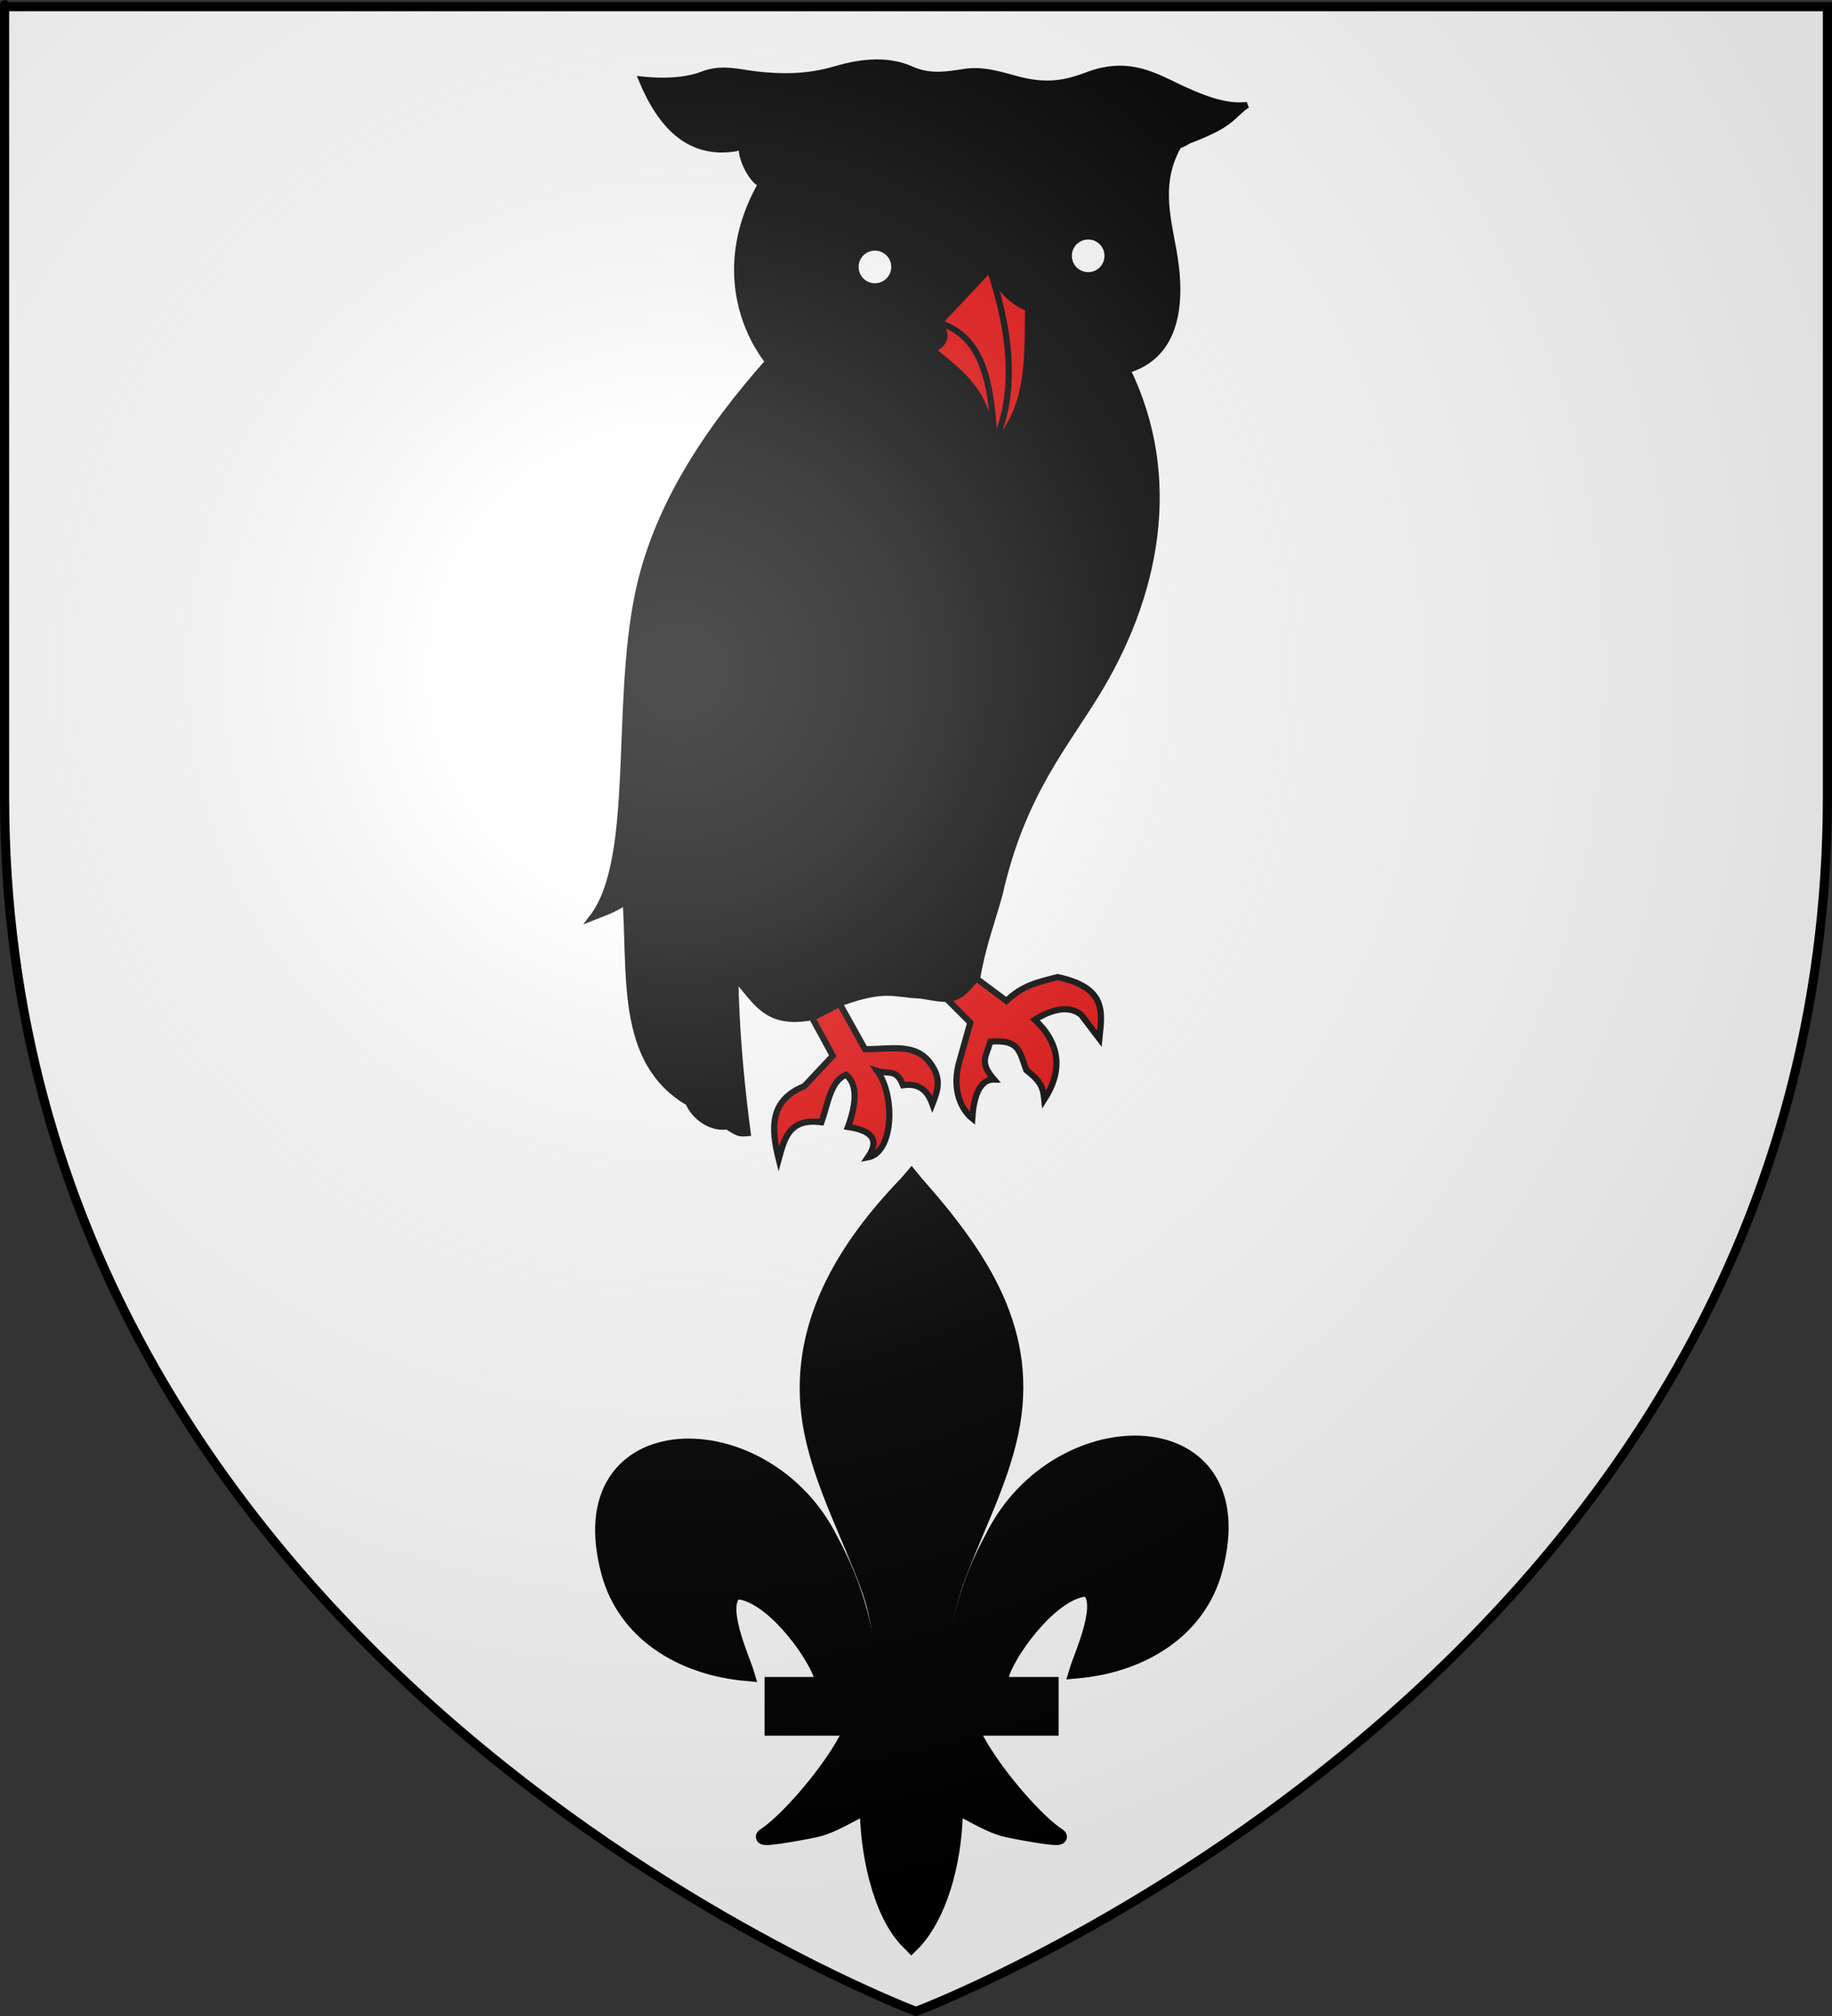
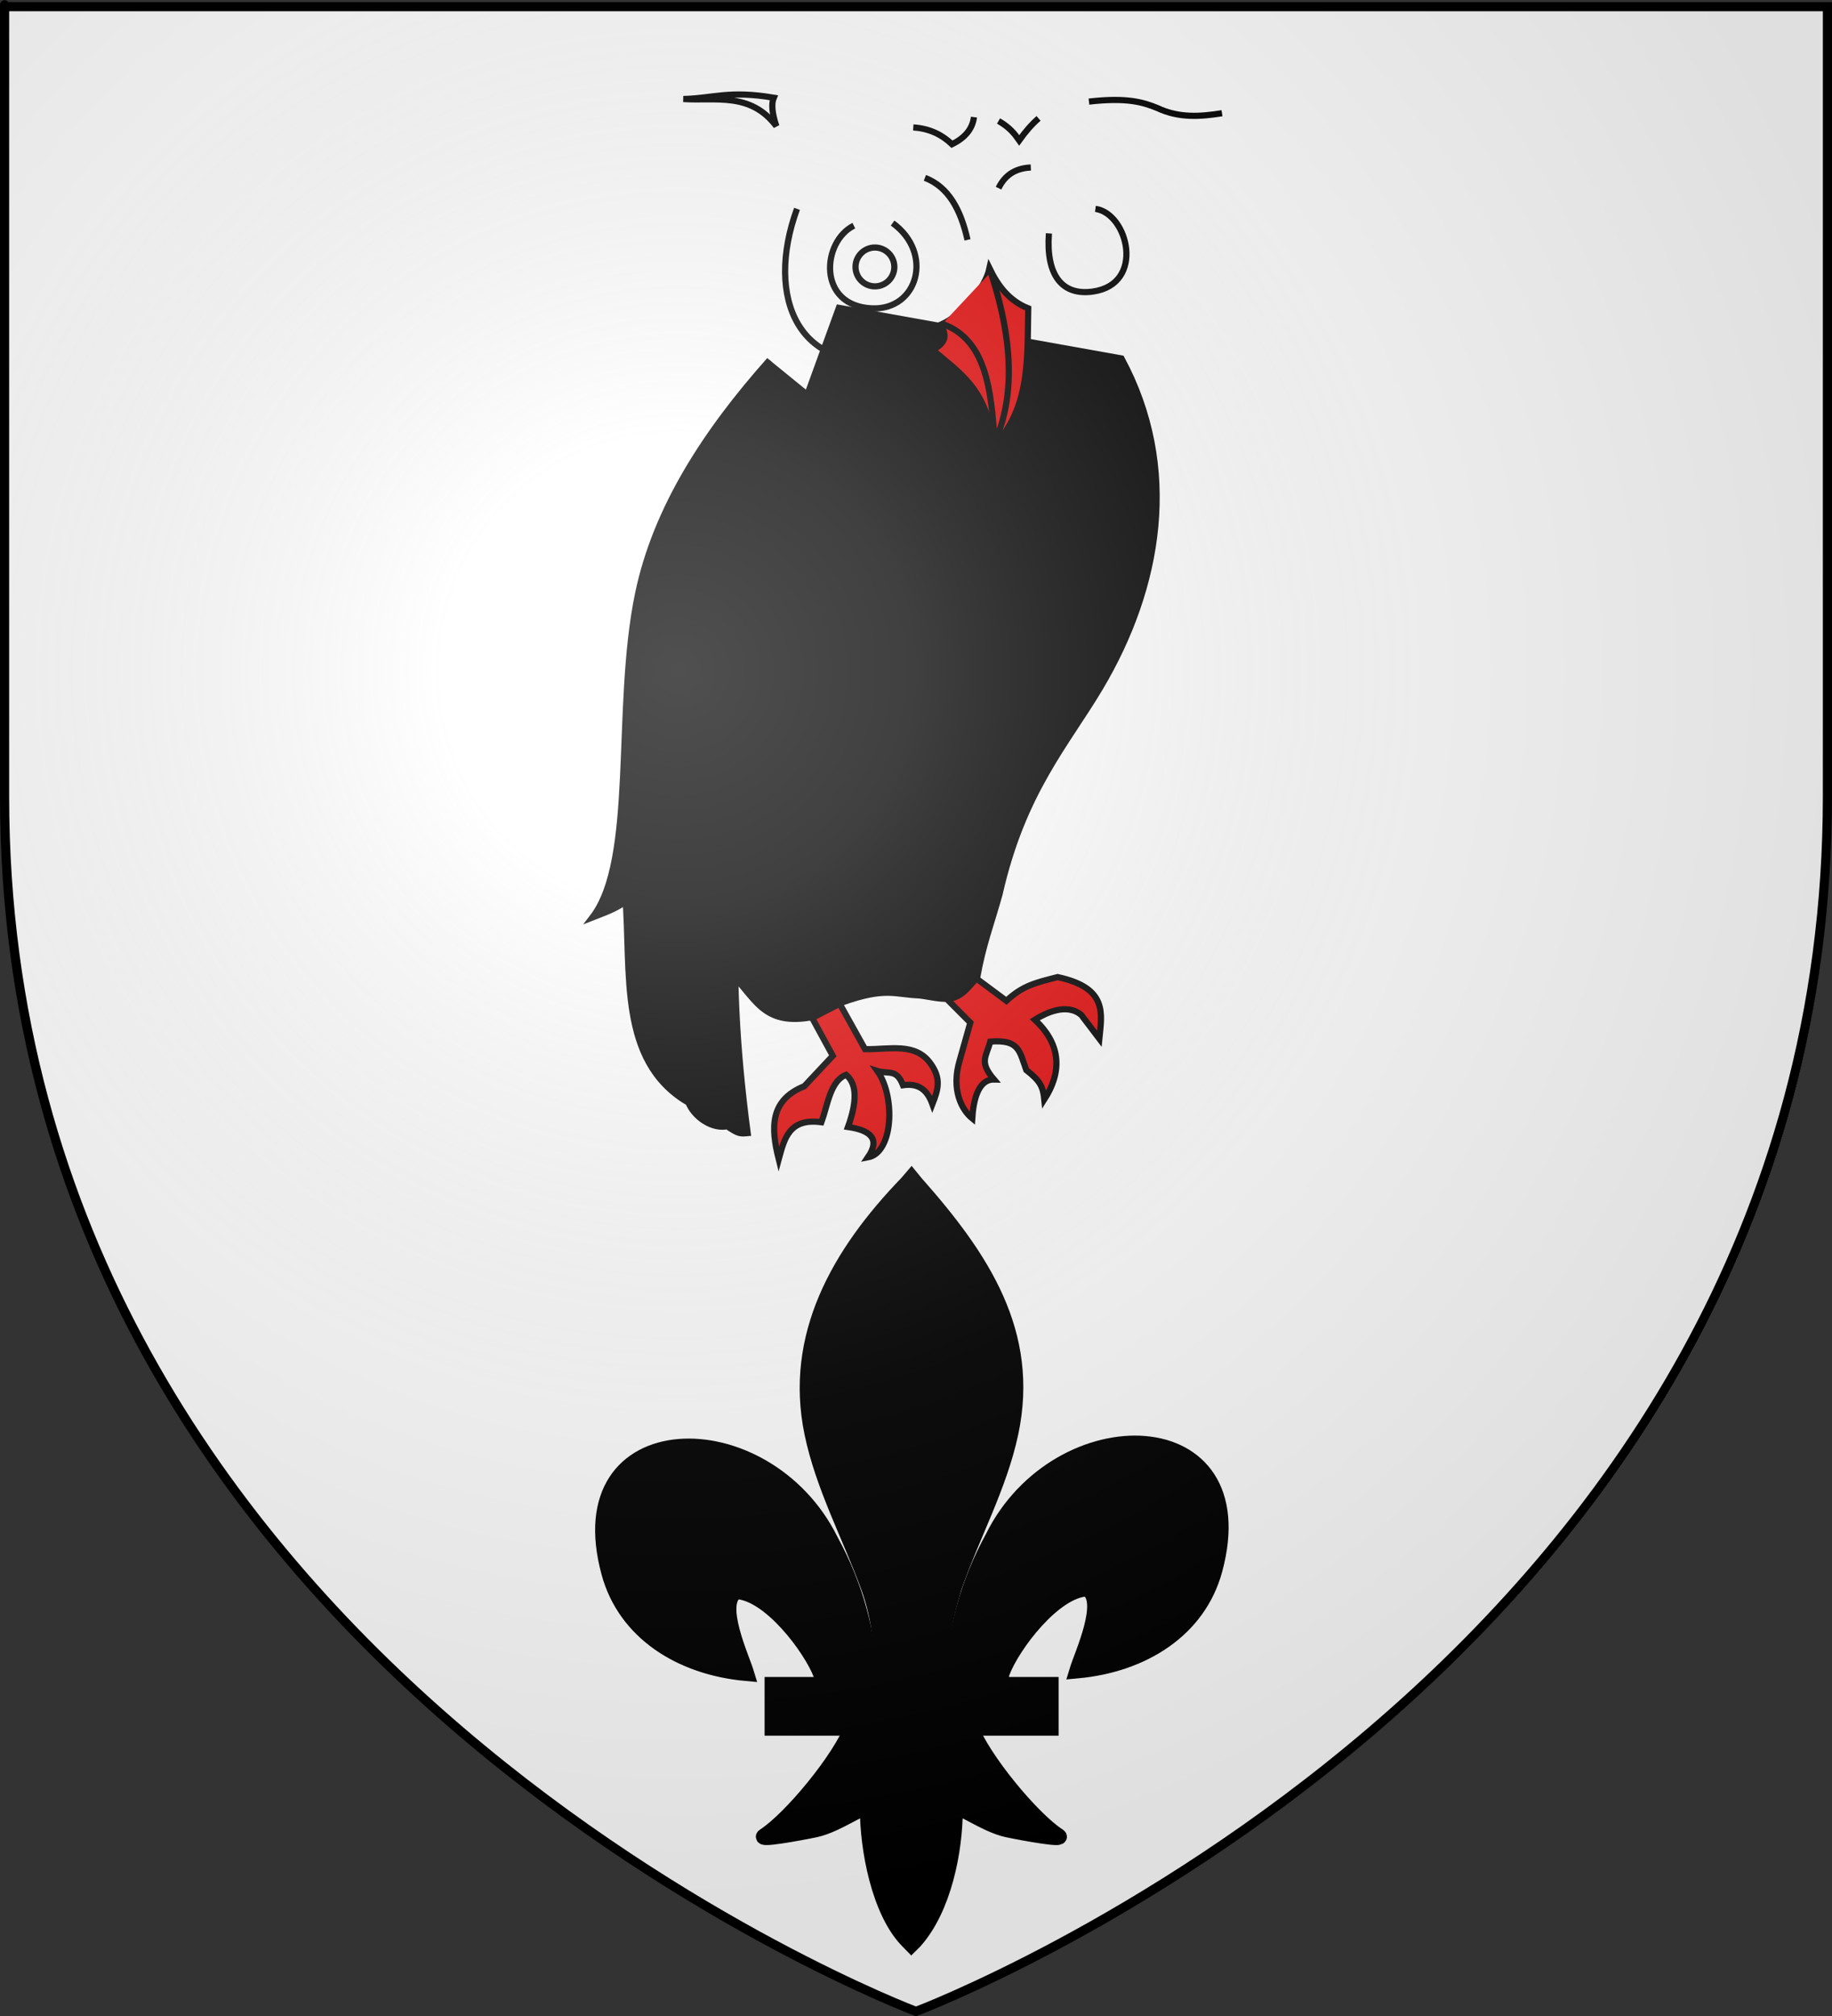
<svg xmlns="http://www.w3.org/2000/svg" xmlns:ns1="http://sodipodi.sourceforge.net/DTD/sodipodi-0.dtd" xmlns:ns2="http://www.inkscape.org/namespaces/inkscape" xmlns:xlink="http://www.w3.org/1999/xlink" height="660" width="600" version="1.0" id="svg2" ns1:version="0.32" ns2:version="0.46" ns1:docname="Blason_famille_de_Coëtanlem.svg" ns1:docbase="C:\Documents and Settings\Standard\Mes documents\Ouiqui\Blasons" ns2:export-filename="/Users/olivier/Desktop/Blason Rouge/Blason_Vide_3D.png" ns2:export-xdpi="144" ns2:export-ydpi="144" ns2:output_extension="org.inkscape.output.svg.inkscape">
  <rect width="100%" height="100%" fill="#333333" stroke="none" />
  <ns1:namedview ns2:window-height="746" ns2:window-width="1024" ns2:pageshadow="2" ns2:pageopacity="0.0" guidetolerance="10.0" gridtolerance="10.0" objecttolerance="10.0" borderopacity="1.0" bordercolor="#666666" pagecolor="#ffffff" id="base" showgrid="false" height="660px" ns2:zoom="1" ns2:cx="368.98436" ns2:cy="472.82609" ns2:window-x="0" ns2:window-y="0" ns2:current-layer="layer3" showguides="true" ns2:guide-bbox="true" />
  <desc id="desc4">Flag of Canton of Valais (Wallis)</desc>
  <defs id="defs6">
    <ns2:perspective ns1:type="inkscape:persp3d" ns2:vp_x="0 : 330 : 1" ns2:vp_y="0 : 1000 : 0" ns2:vp_z="600 : 330 : 1" ns2:persp3d-origin="300 : 220 : 1" id="perspective77" />
    <linearGradient id="linearGradient2893">
      <stop style="stop-color:white;stop-opacity:0.314;" offset="0" id="stop2895" />
      <stop id="stop2897" offset="0.19" style="stop-color:white;stop-opacity:0.251;" />
      <stop style="stop-color:#6b6b6b;stop-opacity:0.125;" offset="0.6" id="stop2901" />
      <stop style="stop-color:black;stop-opacity:0.125;" offset="1" id="stop2899" />
    </linearGradient>
    <linearGradient id="linearGradient2885">
      <stop id="stop2887" offset="0" style="stop-color:white;stop-opacity:1;" />
      <stop style="stop-color:white;stop-opacity:1;" offset="0.229" id="stop2891" />
      <stop id="stop2889" offset="1" style="stop-color:black;stop-opacity:1;" />
    </linearGradient>
    <linearGradient id="linearGradient2955">
      <stop id="stop2867" offset="0" style="stop-color:#fd0000;stop-opacity:1;" />
      <stop style="stop-color:#e77275;stop-opacity:0.659;" offset="0.5" id="stop2873" />
      <stop style="stop-color:black;stop-opacity:0.323;" offset="1" id="stop2959" />
    </linearGradient>
    <radialGradient ns2:collect="always" xlink:href="#linearGradient2955" id="radialGradient2961" cx="225.524" cy="218.901" fx="225.524" fy="218.901" r="300" gradientTransform="matrix(-4.167939e-4,2.183,-1.884,-3.599562e-4,615.597,-289.121)" gradientUnits="userSpaceOnUse" />
    <polygon id="star" transform="scale(53,53)" points="0,-1 0.588,0.809 -0.951,-0.309 0.951,-0.309 -0.588,0.809 0,-1 " />
    <clipPath id="clip">
      <path d="M 0,-200 L 0,600 L 300,600 L 300,-200 L 0,-200 z " id="path10" />
    </clipPath>
    <radialGradient ns2:collect="always" xlink:href="#linearGradient2955" id="radialGradient1911" gradientUnits="userSpaceOnUse" gradientTransform="matrix(-4.167939e-4,2.183,-1.884,-3.599562e-4,615.597,-289.121)" cx="225.524" cy="218.901" fx="225.524" fy="218.901" r="300" />
    <radialGradient ns2:collect="always" xlink:href="#linearGradient2955" id="radialGradient2865" gradientUnits="userSpaceOnUse" gradientTransform="matrix(0,1.749,-1.593,-1.049767e-7,551.788,-191.29)" cx="225.524" cy="218.901" fx="225.524" fy="218.901" r="300" />
    <radialGradient ns2:collect="always" xlink:href="#linearGradient2955" id="radialGradient2871" gradientUnits="userSpaceOnUse" gradientTransform="matrix(0,1.386,-1.323,-5.741131e-8,-158.082,-109.541)" cx="225.524" cy="218.901" fx="225.524" fy="218.901" r="300" />
    <radialGradient ns2:collect="always" xlink:href="#linearGradient2893" id="radialGradient3163" gradientUnits="userSpaceOnUse" gradientTransform="matrix(1.353,0,0,1.349,-77.629,-85.747)" cx="221.445" cy="226.331" fx="221.445" fy="226.331" r="300" />
  </defs>
  <g ns2:groupmode="layer" id="layer3" ns2:label="Fond écu" style="display:inline">
    <path id="path2855" style="opacity:1;fill:#ffffff;fill-opacity:1;fill-rule:evenodd;stroke:none;stroke-width:1px;stroke-linecap:butt;stroke-linejoin:miter;stroke-opacity:1" d="M 301.277,659.223 C 301.277,659.223 599.777,546.903 599.777,261.452 C 599.777,-24 599.777,2.9 599.777,2.9 L 2.777,2.9 L 2.777,261.452 C 2.777,546.903 301.277,659.223 301.277,659.223 z" ns1:nodetypes="cccccc" />
    <g style="fill:#000000;display:inline" id="g2656" transform="matrix(1.767,0,0,1.695,-561.645,359.714)">
      <path ns1:nodetypes="ccscscc" id="path2658" style="fill:#000000;fill-opacity:1;fill-rule:evenodd;stroke:#000000;stroke-width:3;stroke-linecap:butt;stroke-linejoin:miter;stroke-miterlimit:4;stroke-dasharray:none;stroke-opacity:1;display:inline" d="M 494.58,112.994 C 494.811,102.942 497.298,93.6 501.928,84.747 C 514.05,59.245 551.074,59.854 542.912,91.043 C 539.905,102.536 529.688,109.291 517.551,110.45 C 518.427,107.421 523.246,96.716 519.356,94.621 C 513.136,94.856 505.412,105.606 503.555,110.732 C 503.287,111.468 503.362,112.318 503.062,113.042" />
      <g id="g2660" style="fill:#000000;stroke-width:18.491;stroke-miterlimit:4;stroke-dasharray:none;display:inline" transform="matrix(0.162,0,0,0.162,422.292,6.357)">
        <g id="g2662" style="fill:#000000;fill-opacity:1;stroke:#000000;stroke-width:18.491;stroke-miterlimit:4;stroke-dasharray:none;stroke-opacity:1" transform="translate(0,4)">
          <path ns1:nodetypes="ccscscc" id="path2664" style="fill:#000000;fill-opacity:1;fill-rule:evenodd;stroke:#000000;stroke-width:18.491;stroke-linecap:butt;stroke-linejoin:miter;stroke-miterlimit:4;stroke-dasharray:none;stroke-opacity:1" d="M 350.523,657.372 C 349.098,595.416 333.772,537.833 305.233,483.264 C 230.519,326.078 2.313,329.832 52.618,522.075 C 71.155,592.914 134.127,634.549 208.937,641.69 C 203.537,623.025 173.837,557.038 197.813,544.128 C 236.151,545.577 283.757,611.833 295.205,643.429 C 296.858,647.965 296.396,653.207 298.241,657.669" />
          <path ns1:nodetypes="csccccsccc" id="path2666" style="fill:#000000;fill-opacity:1;fill-rule:nonzero;stroke:#000000;stroke-width:18.491;stroke-linecap:butt;stroke-linejoin:miter;stroke-miterlimit:4;stroke-dasharray:none;stroke-opacity:1" d="M 393.626,57.12 C 314.912,141.97 262.061,240.082 284.845,355.151 C 297.414,418.635 327.886,477.431 349.376,538.589 C 362.812,576.959 366.248,617.041 364.657,657.37 L 431.438,657.37 C 428.242,616.744 435.245,577.372 446.72,538.589 C 467.194,477.051 498.345,418.683 511.251,355.151 C 535.379,236.372 478.744,146.792 402.813,57.495 L 398.173,51.577 L 393.626,57.12 z" />
          <path ns1:nodetypes="cssscccssscc" id="path2668" style="fill:#000000;fill-opacity:1;fill-rule:evenodd;stroke:#000000;stroke-width:18.491;stroke-linecap:butt;stroke-linejoin:miter;stroke-miterlimit:4;stroke-dasharray:none;stroke-opacity:1" d="M 331.345,704.401 C 317.383,743.531 260.456,815.193 230.22,835.62 C 222.377,840.918 267.706,832.569 288.001,828.12 C 314.62,822.286 349.218,793.923 348.407,803.933 C 348.332,849.771 361.218,926.257 394.813,961.401 L 397.995,964.789 L 401.282,961.401 C 434.86,922.23 447.52,853.359 447.688,803.933 C 446.877,793.923 481.476,822.286 508.095,828.12 C 528.39,832.569 573.718,840.918 565.876,835.62 C 535.639,815.193 478.744,743.531 464.782,704.401 L 331.345,704.401 z" />
          <rect id="rect2670" style="fill:#000000;fill-opacity:1;stroke:#000000;stroke-width:18.491;stroke-miterlimit:4;stroke-dasharray:none;stroke-opacity:1" y="655.379" x="239.352" height="51.503" width="317.888" />
        </g>
      </g>
    </g>
    <path style="fill:#000000;fill-opacity:1;fill-rule:evenodd;stroke:#000000;stroke-width:2.022;stroke-linecap:butt;stroke-linejoin:miter;stroke-miterlimit:4;stroke-dasharray:none;stroke-opacity:1" d="M 238.642,318.081 C 247.503,326.09 249.266,336.41 266.781,332.848 L 275.937,328.136 C 290.029,323.114 293.048,325.567 301.045,325.876 C 303.9,326.138 308.939,327.562 311.924,326.749 C 316.033,325.631 317.92,321.944 319.987,320.273 C 321.989,309.106 324.519,302.949 327.354,292.747 C 334.941,259.286 349.156,243.895 360.3,225.162 C 379.842,192.307 386.589,153.085 367.304,117.358 L 274.737,100.793 L 224.069,240.13 L 238.642,318.081 z" id="path11691" ns1:nodetypes="ccccsccscccc" />
    <path style="fill:#000000;fill-opacity:1;fill-rule:evenodd;stroke:#000000;stroke-width:2.022;stroke-linecap:butt;stroke-linejoin:miter;stroke-miterlimit:4;stroke-dasharray:none;stroke-opacity:1" d="M 204.784,293.179 C 206.805,318.375 202.355,347.186 225.126,360.786 C 220.541,342.721 217.148,313.548 218.544,292.581 C 217.669,314.404 219.819,345.063 225.331,360.596 C 227.066,365.483 233.313,370.094 238.886,368.564 C 230.523,353.673 228.397,305.803 229.335,284.56 C 228.268,305.957 230.164,354.091 238.936,369.254 C 241.878,371.127 242.398,371.184 244.869,370.957 C 237.147,312.789 241.375,276.446 248.459,245.316 L 218.544,253.094 L 204.784,293.179 z" id="path10804" ns1:nodetypes="cccsccccccc" />
    <path style="fill:#000000;fill-opacity:1;fill-rule:evenodd;stroke:#000000;stroke-width:2.022;stroke-linecap:butt;stroke-linejoin:miter;stroke-miterlimit:4;stroke-dasharray:none;stroke-opacity:1" d="M 252.049,117.88 C 231.118,141.407 214.765,166.515 208.972,194.461 C 201.235,231.785 208.626,281.317 194.014,300.359 C 206.384,295.488 219.373,293.204 219.143,235.743 C 221.571,210.528 228.565,186.943 238.886,164.546 C 228.991,186.652 220.925,209.61 219.427,235.634 C 218.482,253.717 218.367,272.354 212.561,287.196 C 229.867,282.359 233.951,250.423 237.551,227.494 C 239.627,202.774 244.969,188.897 252.647,167.538 C 246.187,186.781 239.034,205.747 238.004,227.162 C 235.561,241.425 233.501,256.326 229.453,267.912 C 244.21,264.615 251.01,244.877 251.173,215.915 C 251.021,196.476 259.762,181.484 264.613,164.546 C 259.635,181.502 251.81,197.034 250.852,216 C 250.951,226.37 250.051,236.073 248.459,245.316 C 264.4,242.763 269.569,220.704 270.457,194.709 C 272.287,179.542 274.819,172.103 277.177,162.751 C 274.922,172.877 272.312,179.449 270.56,194.6 C 270.351,205.043 268.766,215.762 265.737,226.769 C 289.207,219.862 292.732,162.149 287.348,146.598 L 287.348,146.598" id="path9917" ns1:nodetypes="csccccccccccccccccccc" />
-     <path style="fill:#000000;fill-opacity:1;fill-rule:evenodd;stroke:#000000;stroke-width:2.022;stroke-linecap:butt;stroke-linejoin:miter;stroke-miterlimit:4;stroke-dasharray:none;stroke-opacity:1" d="M 305.96,115.196 C 309.586,132.607 288.66,137.936 273.577,133.979 C 251.104,128.082 229.303,95.354 249.305,60.207 C 246.901,59.625 242.958,53.066 242.916,48.493 C 242.895,46.212 245.753,46.491 246.456,44.137 C 246.701,43.317 244.703,47.428 240.973,48.542 C 226.052,50.952 216.623,41.649 210.145,26.047 C 219.458,27.035 226.081,25.98 230.142,24.38 C 236.351,21.935 242.118,23.752 247.638,24.38 C 255.754,25.303 264.303,25.419 273.467,22.714 C 283.118,19.865 291.425,19.564 298.462,22.714 C 304.581,25.454 310.115,24.442 315.958,23.547 C 322.062,22.612 327.605,24.498 333.455,26.047 C 344.519,28.976 351.016,26.475 356.784,24.38 C 368.367,20.173 376.333,23.84 384.279,27.713 C 393.812,32.36 401.503,35.227 408.441,34.378 C 402.987,38.07 404.28,40.341 389.278,46.043 C 383.354,49.933 378.028,47.752 373.447,46.876 C 377.682,47.292 382.71,49.293 385.945,47.709 C 379.327,59.407 382.145,70.195 384.279,81.869 C 389.51,110.491 379.72,130.552 338.454,119.362 L 305.96,115.196 z" id="path1900" ns1:nodetypes="cscssccssssssssccccscc" />
-     <path ns1:type="arc" style="fill:#ffffff;fill-opacity:1;fill-rule:nonzero;stroke:#000000;stroke-width:3.734;stroke-linecap:butt;stroke-linejoin:miter;marker:none;marker-start:none;marker-mid:none;marker-end:none;stroke-miterlimit:4;stroke-dasharray:none;stroke-dashoffset:0;stroke-opacity:1;visibility:visible;display:inline;overflow:visible" id="path2791" ns1:cx="356.24396" ns1:cy="312.53098" ns1:rx="11.718552" ns1:ry="11.718552" d="M 367.963,312.531 A 11.719,11.719 0 1 1 344.525,312.531 A 11.719,11.719 0 1 1 367.963,312.531 z" transform="matrix(0.542,0,0,0.542,163.306,-85.637)" />
    <path style="fill:#e20909;fill-opacity:1;fill-rule:evenodd;stroke:#000000;stroke-width:2.022;stroke-linecap:butt;stroke-linejoin:miter;stroke-miterlimit:4;stroke-dasharray:none;stroke-opacity:1" d="M 305.453,114.488 C 313.789,121.933 323.452,126.944 325.336,146.218 C 337.63,133.443 336.404,116.981 336.759,100.951 C 330.586,98.522 326.873,93.632 324.067,87.836 C 322.69,94.319 315.151,103.267 308.049,106.335 C 309.922,109.367 310.281,112.088 305.453,114.488 z" id="path2793" ns1:nodetypes="cccccc" />
    <path style="fill:#e20909;fill-rule:evenodd;stroke:#000000;stroke-width:2.022;stroke-linecap:butt;stroke-linejoin:miter;stroke-miterlimit:4;stroke-dasharray:none;stroke-opacity:1" d="M 308.626,106.027 C 322.951,111.105 324.714,127.698 325.759,144.948 C 331.495,131.753 332.811,114.67 324.49,89.105" id="path6353" ns1:nodetypes="ccc" />
    <path style="fill:none;fill-rule:evenodd;stroke:#000000;stroke-width:2.022;stroke-linecap:butt;stroke-linejoin:miter;stroke-miterlimit:4;stroke-dasharray:none;stroke-opacity:1" d="M 279.646,73.875 C 269.165,79.052 267.528,100.177 285.569,100.951 C 300.671,101.598 305.882,82.808 292.338,73.029" id="path6355" ns1:nodetypes="csc" />
    <path style="fill:none;fill-rule:evenodd;stroke:#000000;stroke-width:2.022;stroke-linecap:butt;stroke-linejoin:miter;stroke-miterlimit:4;stroke-dasharray:none;stroke-opacity:1" d="M 343.528,76.413 C 342.534,90.023 347.78,96.871 357.912,95.451 C 375.215,93.024 369.461,69.866 358.758,68.375" id="path6357" ns1:nodetypes="csc" />
    <path style="fill:none;fill-rule:evenodd;stroke:#000000;stroke-width:2.022;stroke-linecap:butt;stroke-linejoin:miter;stroke-miterlimit:4;stroke-dasharray:none;stroke-opacity:1" d="M 261.032,68.375 C 250.459,97.298 261.265,123.866 294.876,117.027" id="path6359" ns1:nodetypes="cc" />
    <path style="fill:none;fill-rule:evenodd;stroke:#000000;stroke-width:2.022;stroke-linecap:butt;stroke-linejoin:miter;stroke-miterlimit:4;stroke-dasharray:none;stroke-opacity:1" d="M 302.914,58.222 C 310.728,61.198 314.683,68.805 316.875,78.529" id="path6361" ns1:nodetypes="cc" />
    <path style="fill:none;fill-rule:evenodd;stroke:#000000;stroke-width:2.022;stroke-linecap:butt;stroke-linejoin:miter;stroke-miterlimit:4;stroke-dasharray:none;stroke-opacity:1" d="M 327.029,61.606 C 329.322,56.886 333.06,55.054 337.605,54.837" id="path6363" ns1:nodetypes="cc" />
-     <path style="fill:none;fill-rule:evenodd;stroke:#000000;stroke-width:2.022;stroke-linecap:butt;stroke-linejoin:miter;stroke-miterlimit:4;stroke-dasharray:none;stroke-opacity:1" d="M 356.219,51.03 C 396.649,57.763 378.725,117.845 352.412,110.258" id="path6365" ns1:nodetypes="cc" />
    <path style="fill:none;fill-opacity:1;fill-rule:evenodd;stroke:#000000;stroke-width:2.022;stroke-linecap:butt;stroke-linejoin:miter;stroke-miterlimit:4;stroke-dasharray:none;stroke-opacity:1" d="M 223.803,32.415 C 234.405,33.13 245.765,30.058 254.263,41.3 C 252.853,37.069 252.571,33.967 253.417,31.992 C 238.819,29.496 233.398,32.219 223.803,32.415 z" id="path6367" ns1:nodetypes="cccc" />
    <path style="fill:none;fill-rule:evenodd;stroke:#000000;stroke-width:2.022;stroke-linecap:butt;stroke-linejoin:miter;stroke-miterlimit:4;stroke-dasharray:none;stroke-opacity:1" d="M 299.107,41.723 C 304.418,42.053 308.46,44.074 311.799,47.222 C 315.731,45.284 318.436,42.528 318.99,38.338" id="path7254" ns1:nodetypes="ccc" />
    <path style="fill:none;fill-rule:evenodd;stroke:#000000;stroke-width:2.022;stroke-linecap:butt;stroke-linejoin:miter;stroke-miterlimit:4;stroke-dasharray:none;stroke-opacity:1" d="M 327.029,39.607 C 330.715,41.723 332.326,43.838 333.797,45.953 C 335.913,42.999 338.028,40.587 340.143,38.761" id="path7256" ns1:nodetypes="ccc" />
    <path style="fill:none;fill-rule:evenodd;stroke:#000000;stroke-width:2.022;stroke-linecap:butt;stroke-linejoin:miter;stroke-miterlimit:4;stroke-dasharray:none;stroke-opacity:1" d="M 356.643,33.261 C 369.072,31.843 374.402,33.467 379.065,35.377 C 386.115,38.711 393.166,38.19 400.217,37.069" id="path7258" ns1:nodetypes="ccc" />
    <path style="fill:#e20909;fill-opacity:1;fill-rule:evenodd;stroke:#000000;stroke-width:2.022;stroke-linecap:butt;stroke-linejoin:miter;stroke-miterlimit:4;stroke-dasharray:none;stroke-opacity:1" d="M 275.013,328.61 L 266.788,332.841 C 266.472,332.905 266.164,332.955 265.857,333.01 L 272.745,345.651 L 263.421,355.602 C 252.086,360.169 252.446,369.178 255.044,379.513 C 256.869,372.897 258.339,365.959 269.022,367.397 C 271.152,361.517 271.911,353.926 277.094,351.862 C 280.816,354.921 280.621,360.927 277.72,368.953 C 285.145,370.017 288.388,372.879 284.235,378.904 C 292.598,377.368 293.316,358.963 287.358,350.62 C 290.981,351.761 293.588,349.733 295.743,355.28 C 301.355,354.469 303.877,357.361 305.372,361.491 C 307.335,356.52 308.296,353.074 304.738,348.135 C 299.736,341.191 291.359,343.601 283.305,343.485 L 275.013,328.61 z" id="path1896" ns1:nodetypes="cccccccccccccscc" />
    <path style="fill:#e20909;fill-opacity:1;fill-rule:evenodd;stroke:#000000;stroke-width:2.022;stroke-linecap:butt;stroke-linejoin:miter;stroke-miterlimit:4;stroke-dasharray:none;stroke-opacity:1" d="M 346.375,319.878 C 339.317,321.708 335.047,322.583 329.605,327.645 L 319.84,320.386 C 317.828,322.107 315.933,325.657 311.921,326.749 C 311.347,326.905 310.703,326.97 310.008,326.985 L 317.793,334.787 L 314.374,346.903 C 311.332,356.824 315.067,363.435 318.419,366.161 C 318.78,360.473 320.24,353.322 325.56,353.418 C 320.54,347.562 323.007,346.062 324.325,340.997 C 333.793,340.284 333.825,343.955 336.12,350.322 C 340.587,353.819 341.598,355.646 342.026,359.951 C 347.512,351.459 348.034,342.338 338.91,333.846 C 342.198,331.777 349.306,328.175 354.142,332.299 L 360.048,340.067 C 360.863,331.814 362.875,323.408 346.375,319.878 z" id="path2788" ns1:nodetypes="cccscccccccccccc" />
    <path ns1:type="arc" style="fill:#ffffff;fill-opacity:1;fill-rule:nonzero;stroke:#000000;stroke-width:3.734;stroke-linecap:butt;stroke-linejoin:miter;marker:none;marker-start:none;marker-mid:none;marker-end:none;stroke-miterlimit:4;stroke-dasharray:none;stroke-dashoffset:0;stroke-opacity:1;visibility:visible;display:inline;overflow:visible" id="path3598" ns1:cx="356.24396" ns1:cy="312.53098" ns1:rx="11.718552" ns1:ry="11.718552" d="M 367.963,312.531 A 11.719,11.719 0 1 1 344.525,312.531 A 11.719,11.719 0 1 1 367.963,312.531 z" transform="matrix(0.542,0,0,0.542,93.464,-81.999)" />
  </g>
  <g ns2:groupmode="layer" id="layer4" ns2:label="Meubles" />
  <g ns2:groupmode="layer" id="layer5" ns2:label="sed" />
  <g ns2:groupmode="layer" id="layer2" ns2:label="Reflet final" ns1:insensitive="true">
    <path ns1:nodetypes="cccccc" d="M 300,658.5 C 300,658.5 598.5,546.18 598.5,260.728 C 598.5,-24.723 598.5,2.176 598.5,2.176 L 1.5,2.176 L 1.5,260.728 C 1.5,546.18 300,658.5 300,658.5 z" style="opacity:1;fill:url(#radialGradient3163);fill-opacity:1;fill-rule:evenodd;stroke:none;stroke-width:1px;stroke-linecap:butt;stroke-linejoin:miter;stroke-opacity:1" id="path2875" ns2:export-xdpi="144" ns2:export-ydpi="144" />
  </g>
  <g ns2:groupmode="layer" id="layer1" ns2:label="Contour final">
    <path ns1:nodetypes="cccccc" d="M 300,658.5 C 300,658.5 1.5,546.18 1.5,260.728 C 1.5,-24.723 1.5,2.176 1.5,2.176 L 598.5,2.176 L 598.5,260.728 C 598.5,546.18 300,658.5 300,658.5 z " style="opacity:1;fill:none;fill-opacity:1;fill-rule:evenodd;stroke:black;stroke-width:3;stroke-linecap:butt;stroke-linejoin:miter;stroke-miterlimit:4;stroke-dasharray:none;stroke-opacity:1" id="path1411" ns2:export-xdpi="144" ns2:export-ydpi="144" />
  </g>
</svg>